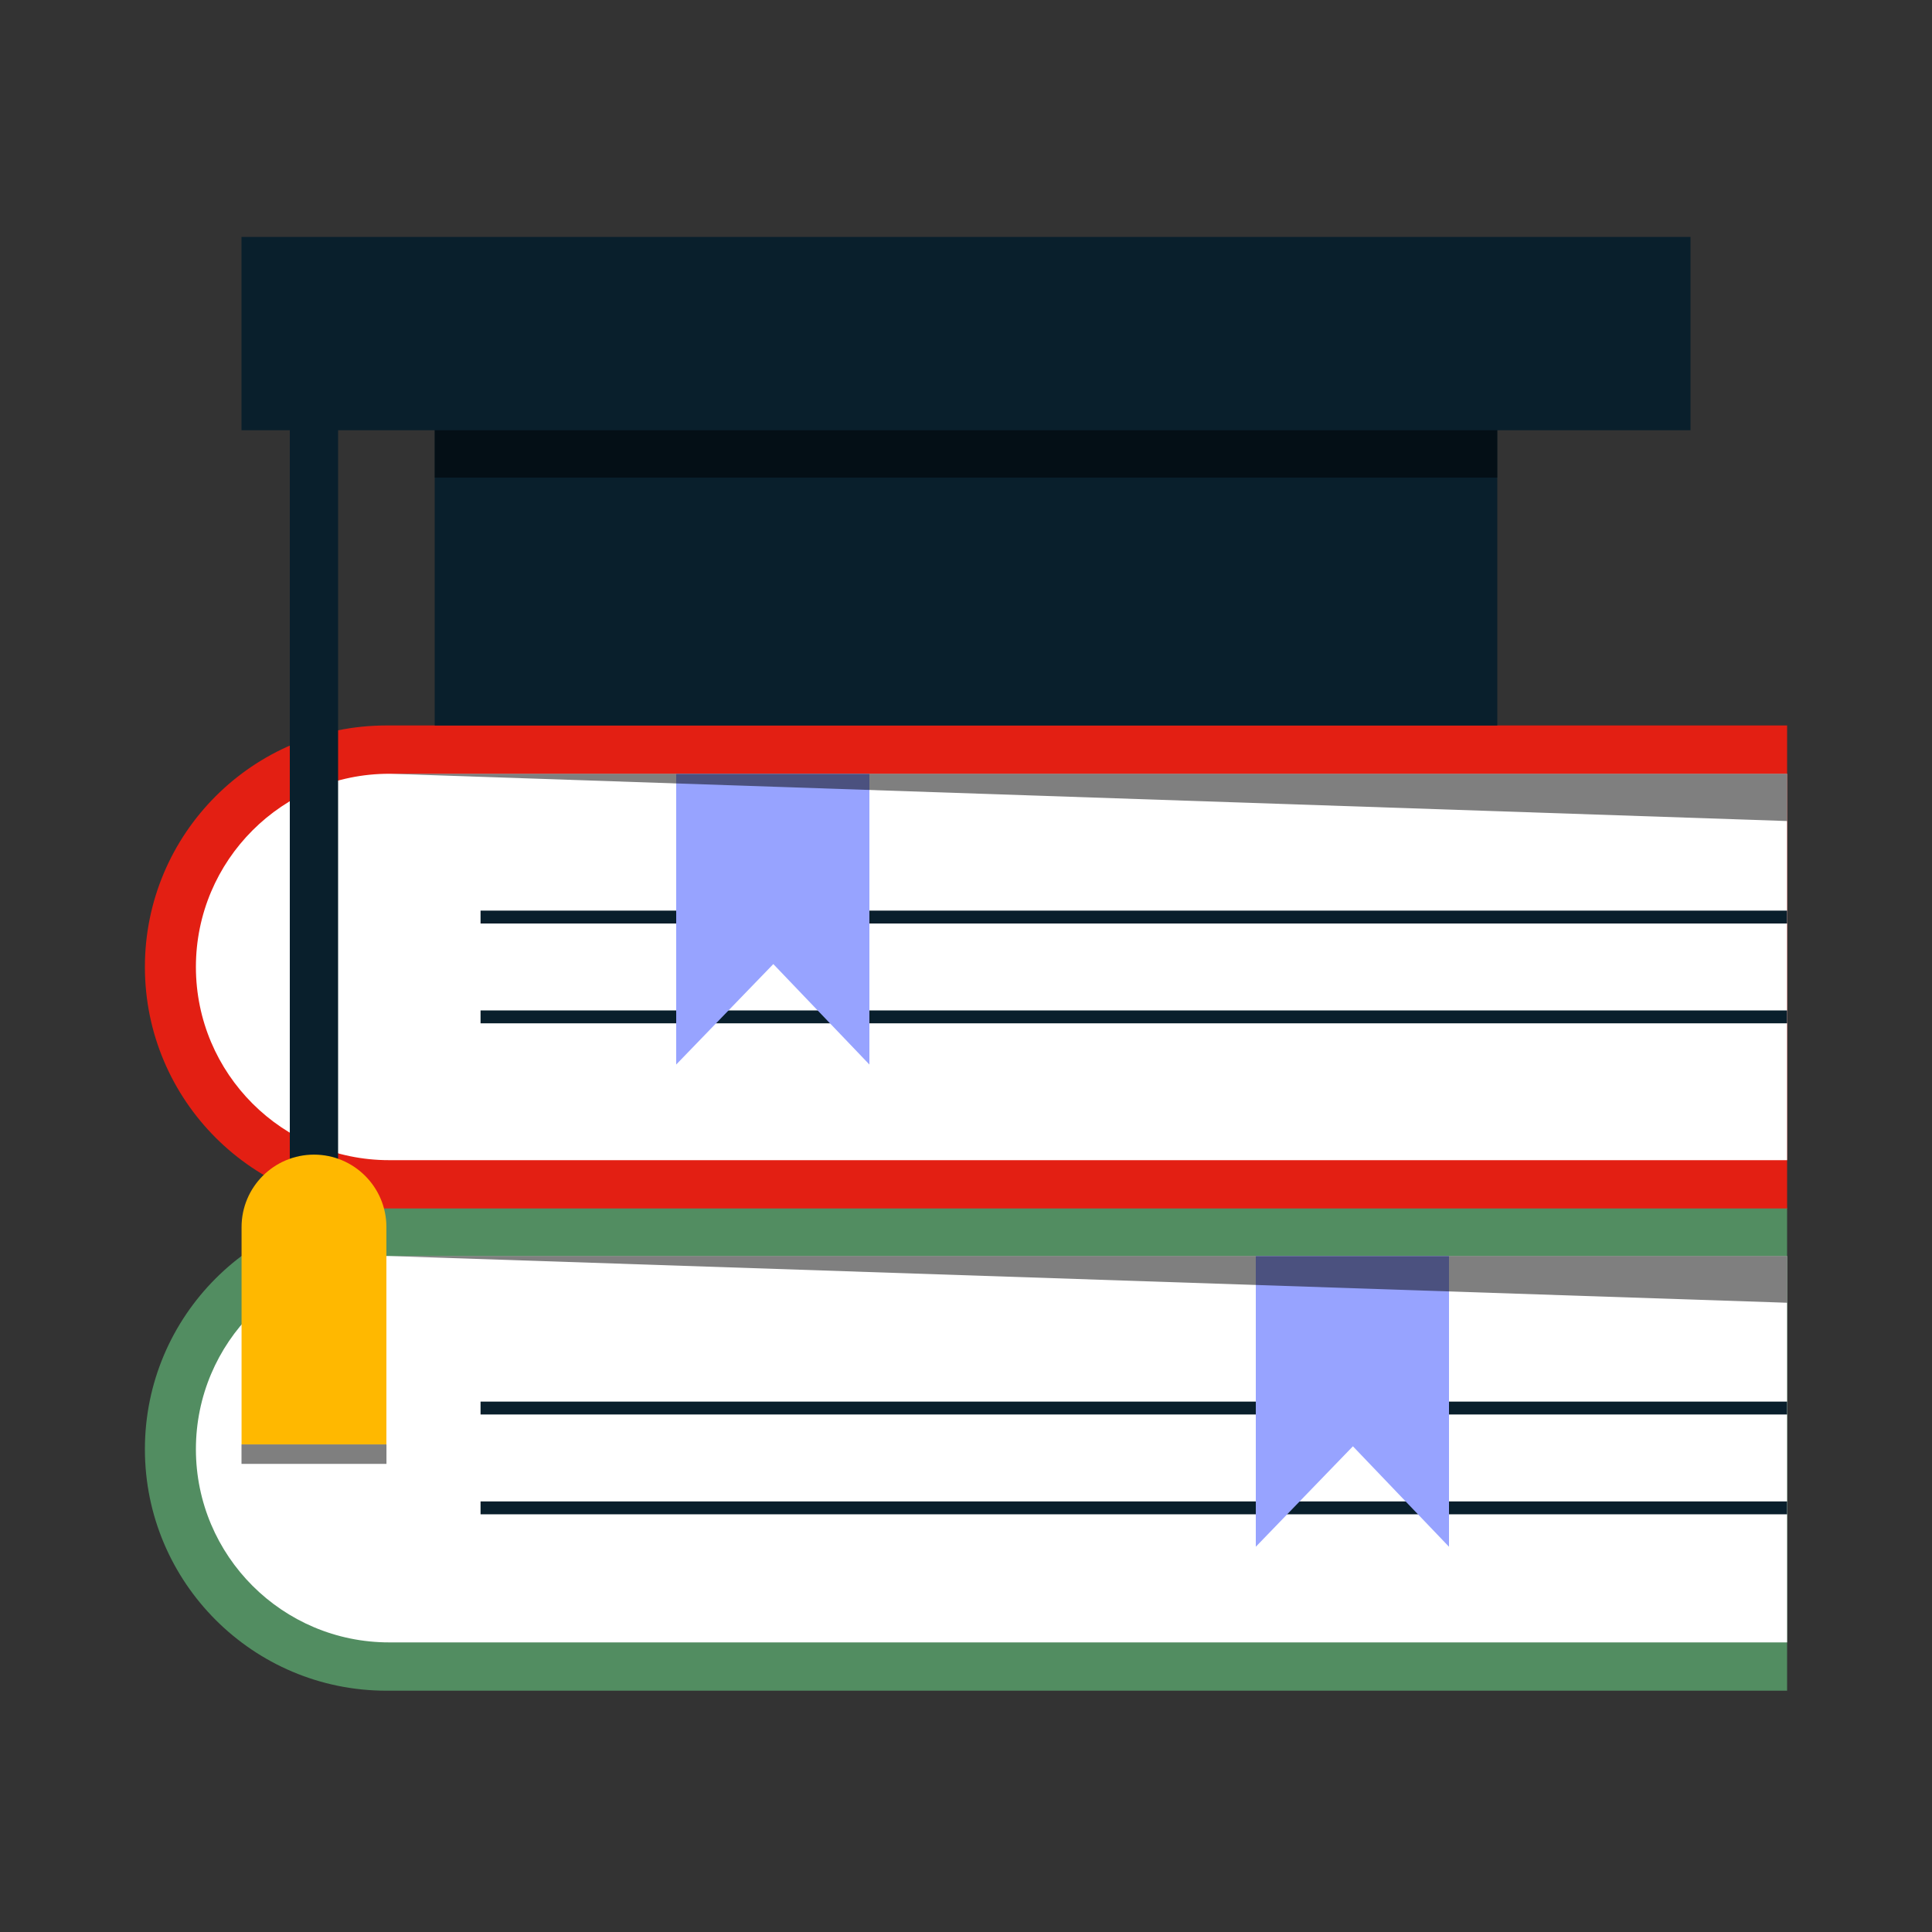
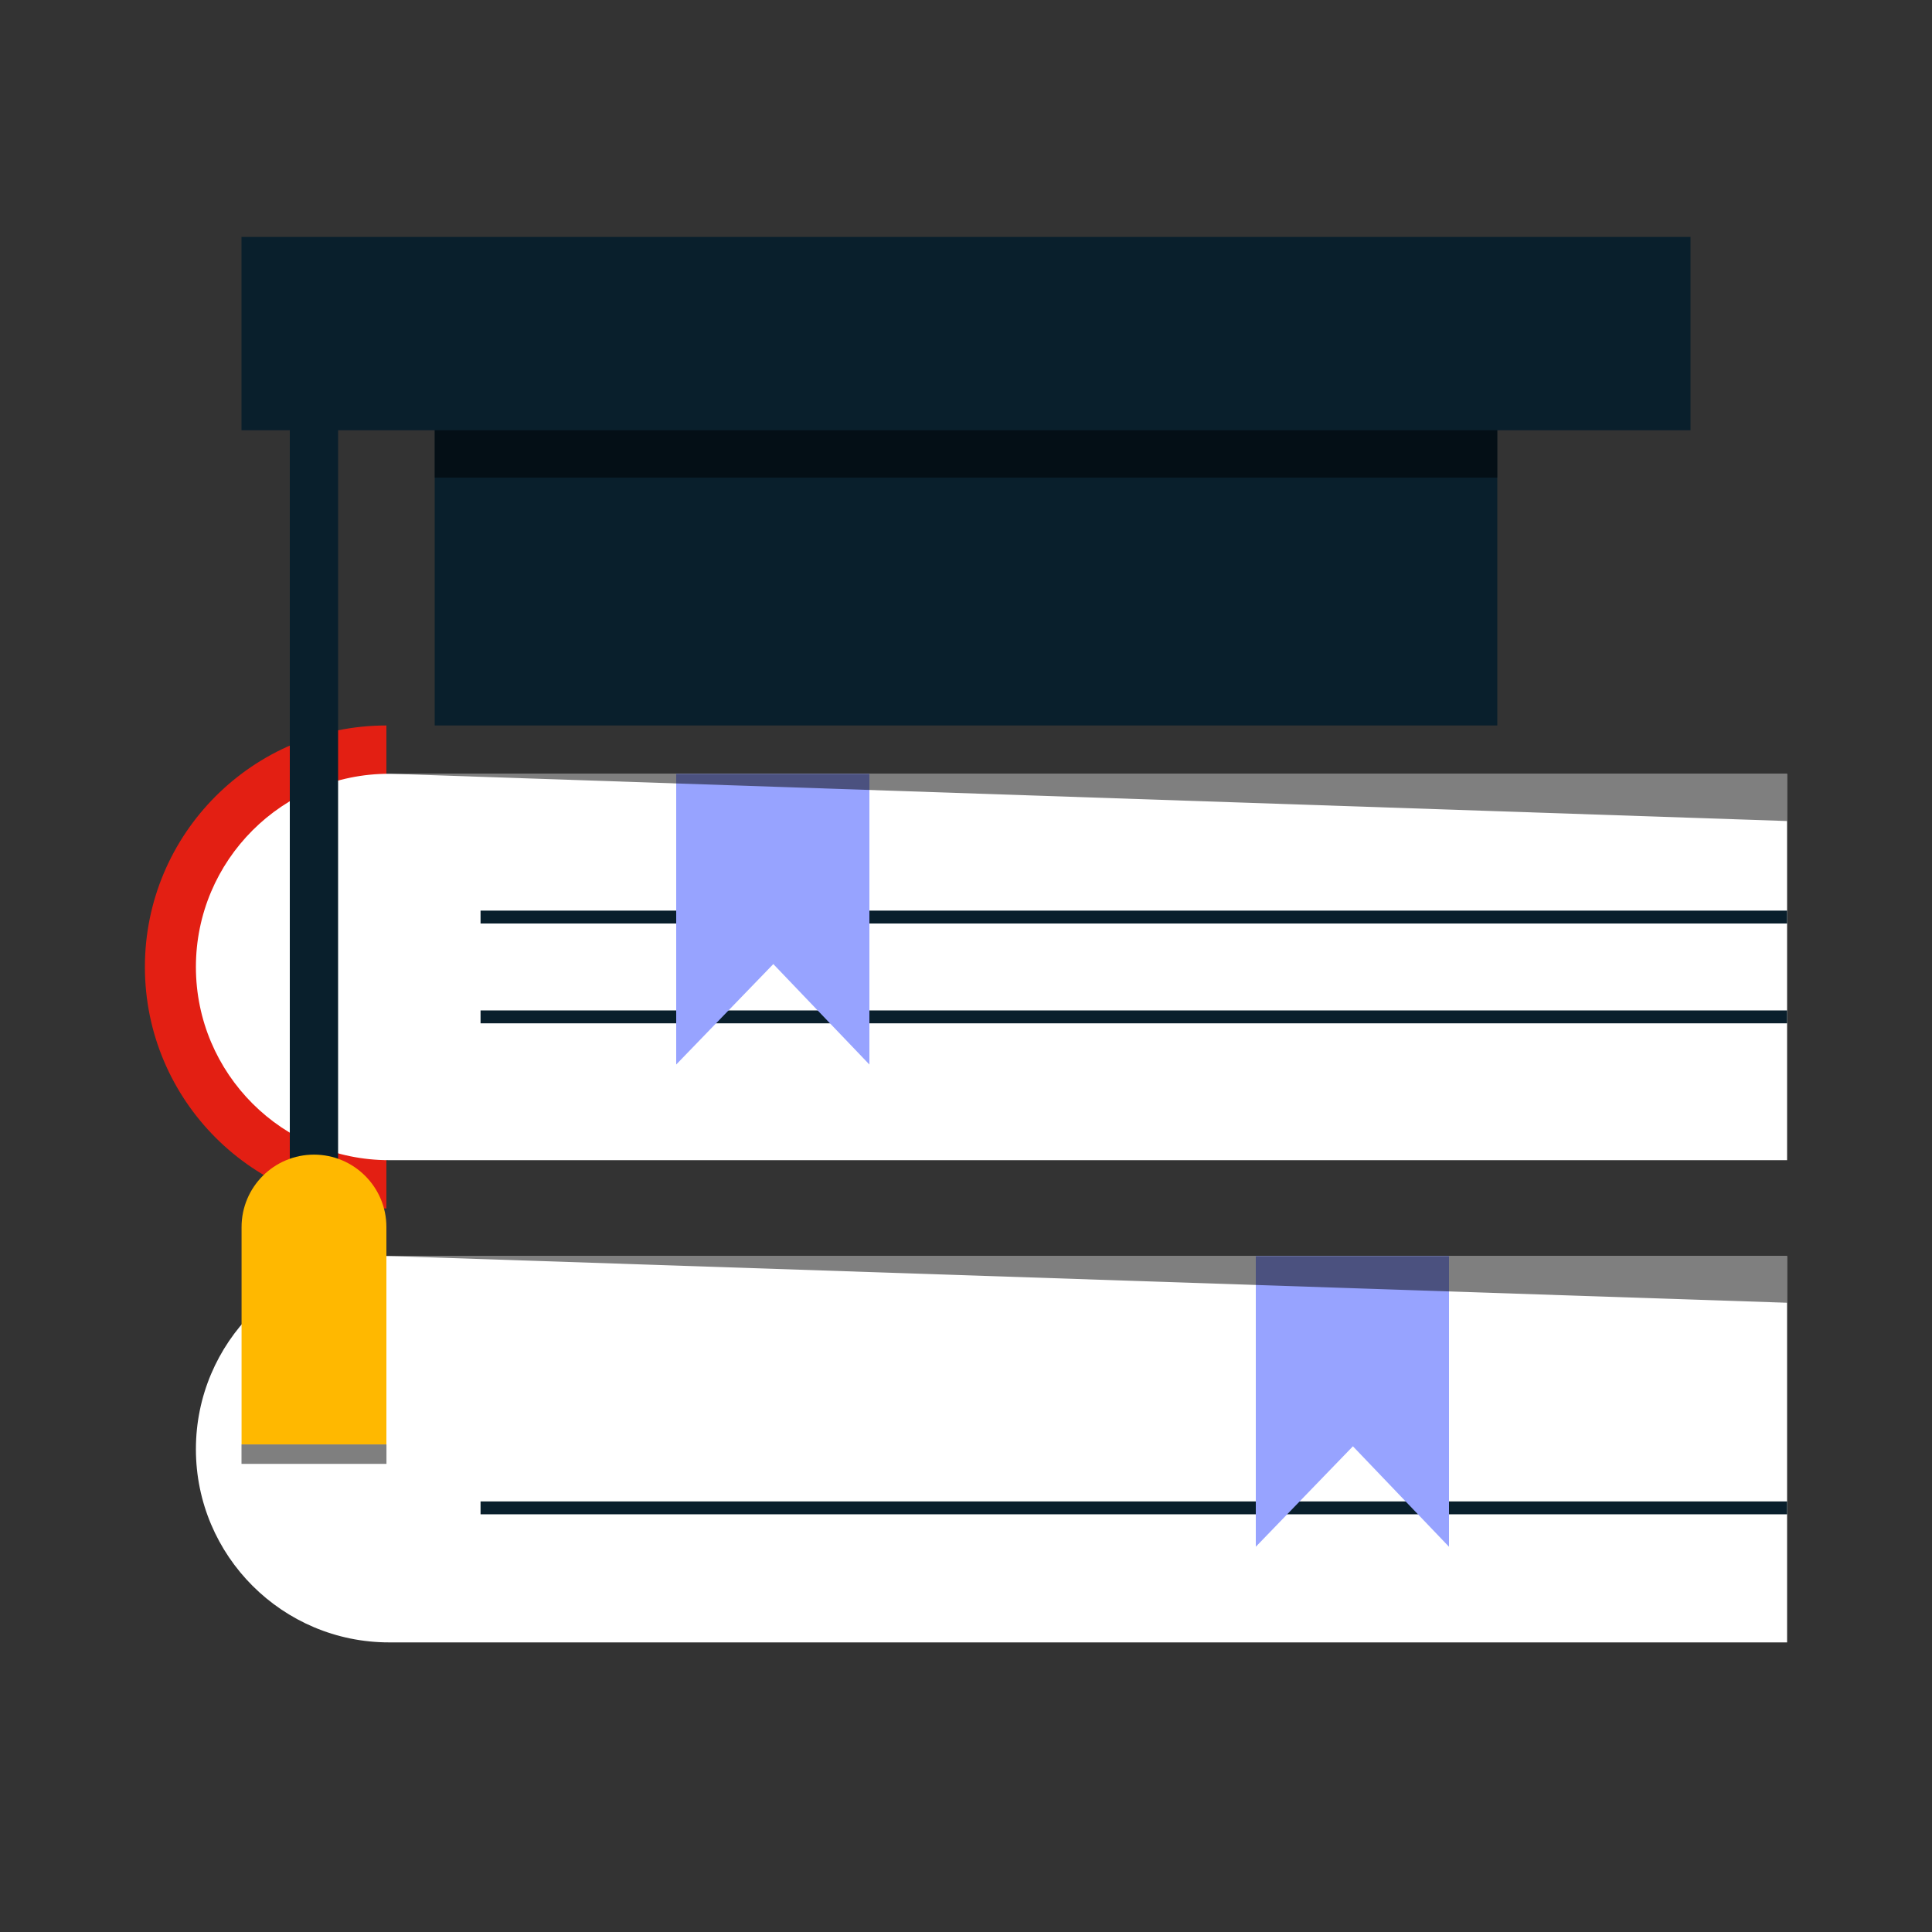
<svg xmlns="http://www.w3.org/2000/svg" id="pictograms" viewBox="0 0 300 300">
  <rect x="0" y="0" width="300" height="300" fill="#333333" stroke="none" />
  <defs>
    <style>
      .cls-1 {
        fill: #528d61;
      }

      .cls-1, .cls-2, .cls-3, .cls-4, .cls-5, .cls-6, .cls-7, .cls-8, .cls-9 {
        stroke-width: 0px;
      }

      .cls-2 {
        fill: #97a3ff;
      }

      .cls-10, .cls-8 {
        opacity: .5;
      }

      .cls-4 {
        fill: #091f2c;
      }

      .cls-5 {
        fill: none;
      }

      .cls-6 {
        fill: #e31f13;
      }

      .cls-7 {
        fill: #fff;
      }

      .cls-9 {
        fill: #ffb800;
      }
    </style>
  </defs>
  <g>
    <g>
-       <path class="cls-1" d="m60,187.53h217.5v75H60c-20.7,0-37.5-16.8-37.5-37.5h0c0-20.7,16.8-37.5,37.5-37.5Z" />
      <path class="cls-7" d="m60.42,195.03h217.08v60H60.42c-16.56,0-30-13.44-30-30h0c0-16.56,13.44-30,30-30Z" />
-       <path class="cls-6" d="m60,112.65h217.5v75H60c-20.7,0-37.5-16.8-37.5-37.5h0c0-20.7,16.8-37.5,37.5-37.5Z" />
+       <path class="cls-6" d="m60,112.65v75H60c-20.7,0-37.5-16.8-37.5-37.5h0c0-20.7,16.8-37.5,37.5-37.5Z" />
      <path class="cls-7" d="m60.42,120.15h217.08v60H60.42c-16.56,0-30-13.44-30-30h0c0-16.56,13.44-30,30-30Z" />
-       <rect class="cls-4" x="74.62" y="217.64" width="202.88" height="2" />
      <rect class="cls-4" x="74.62" y="233.14" width="202.88" height="2" />
      <rect class="cls-4" x="74.62" y="141.4" width="202.88" height="2" />
      <rect class="cls-4" x="74.62" y="156.9" width="202.88" height="2" />
      <polygon class="cls-2" points="105 120.15 105 165.3 120.08 149.7 135 165.3 135 120.15 105 120.15" />
      <polygon class="cls-2" points="195 195.03 195 240.18 210.08 224.58 225 240.18 225 195.03 195 195.03" />
      <rect class="cls-4" x="67.5" y="63.36" width="165" height="49.29" />
      <g class="cls-10">
        <rect class="cls-3" x="67.5" y="63.36" width="165" height="10.8" />
      </g>
      <rect class="cls-4" x="37.5" y="36.79" width="225" height="30.02" />
      <rect class="cls-4" x="45" y="64.61" width="7.5" height="144.12" />
      <path class="cls-9" d="m48.75,179.29h0c6.21,0,11.25,5.04,11.25,11.25v33.75h-22.49v-33.75c0-6.21,5.04-11.25,11.25-11.25Z" />
      <polygon class="cls-8" points="60.61 120.15 277.5 127.49 277.5 120.15 60.61 120.15" />
      <rect class="cls-8" x="37.5" y="224.29" width="22.51" height="3.02" />
      <polygon class="cls-8" points="60.42 195.03 277.5 202.29 277.5 195.03 60.42 195.03" />
    </g>
    <rect class="cls-5" y="0" width="300" height="300" />
  </g>
  <rect class="cls-5" y="0" width="300" height="300" />
</svg>